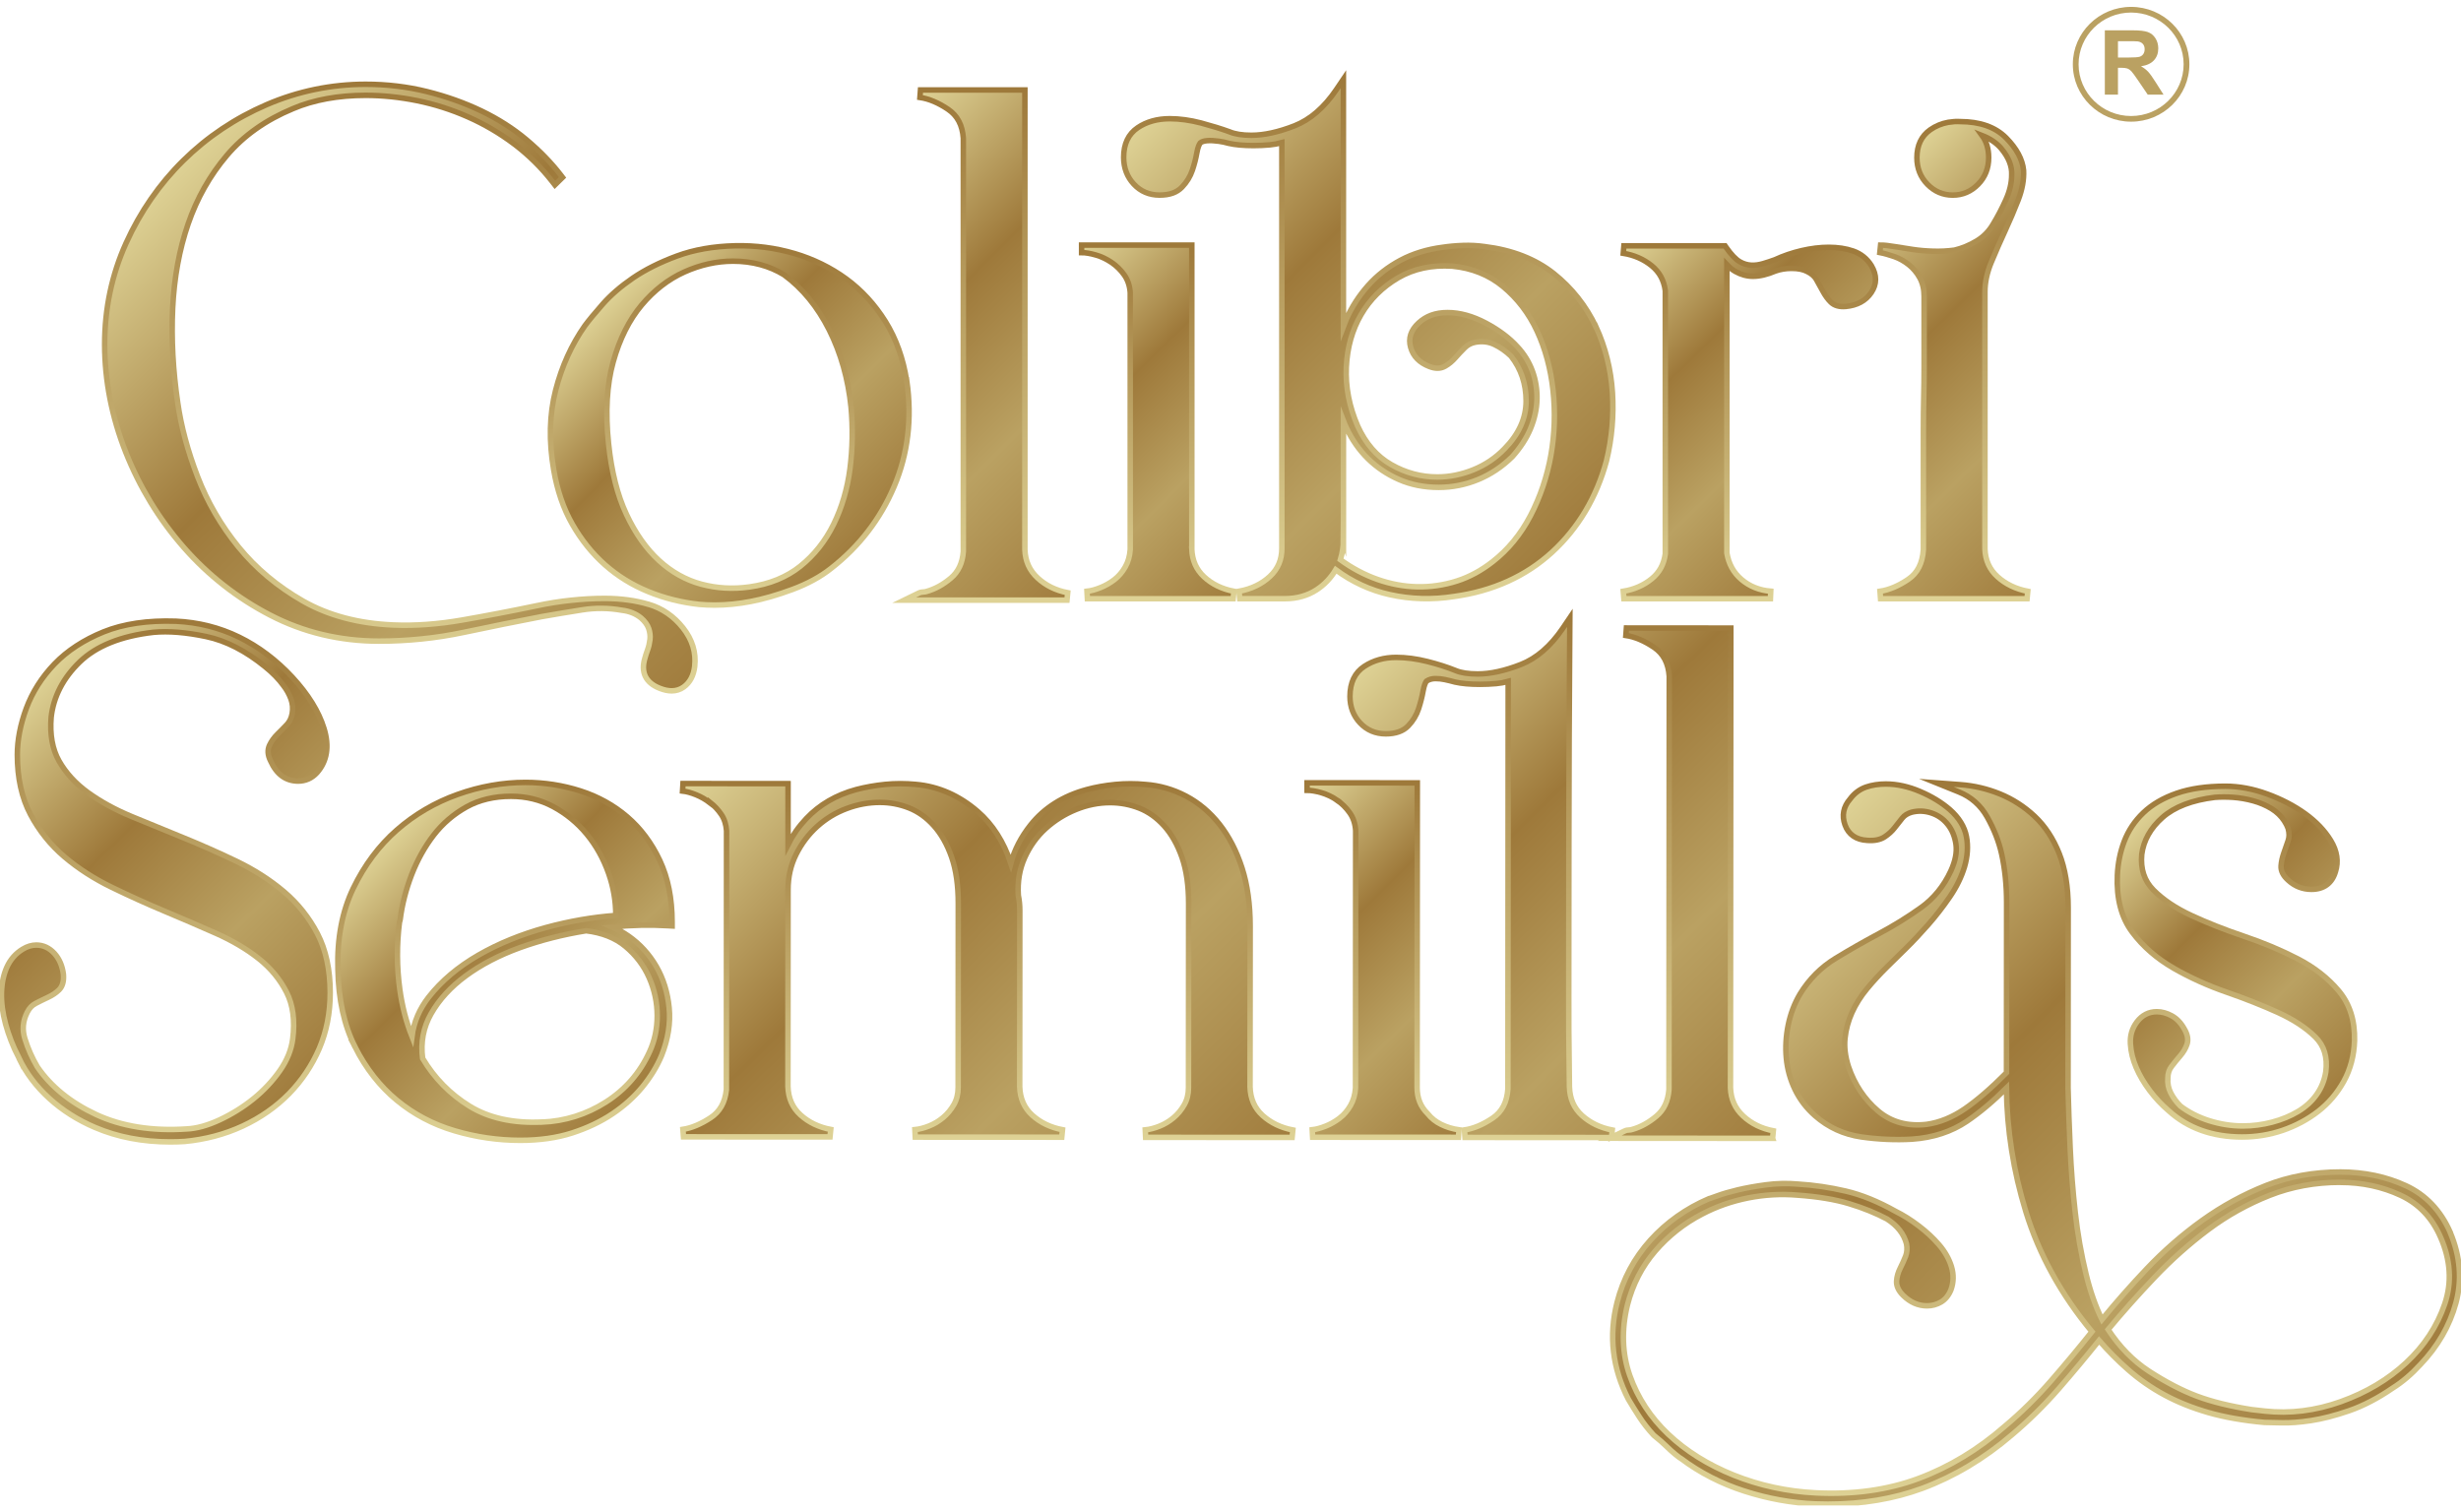
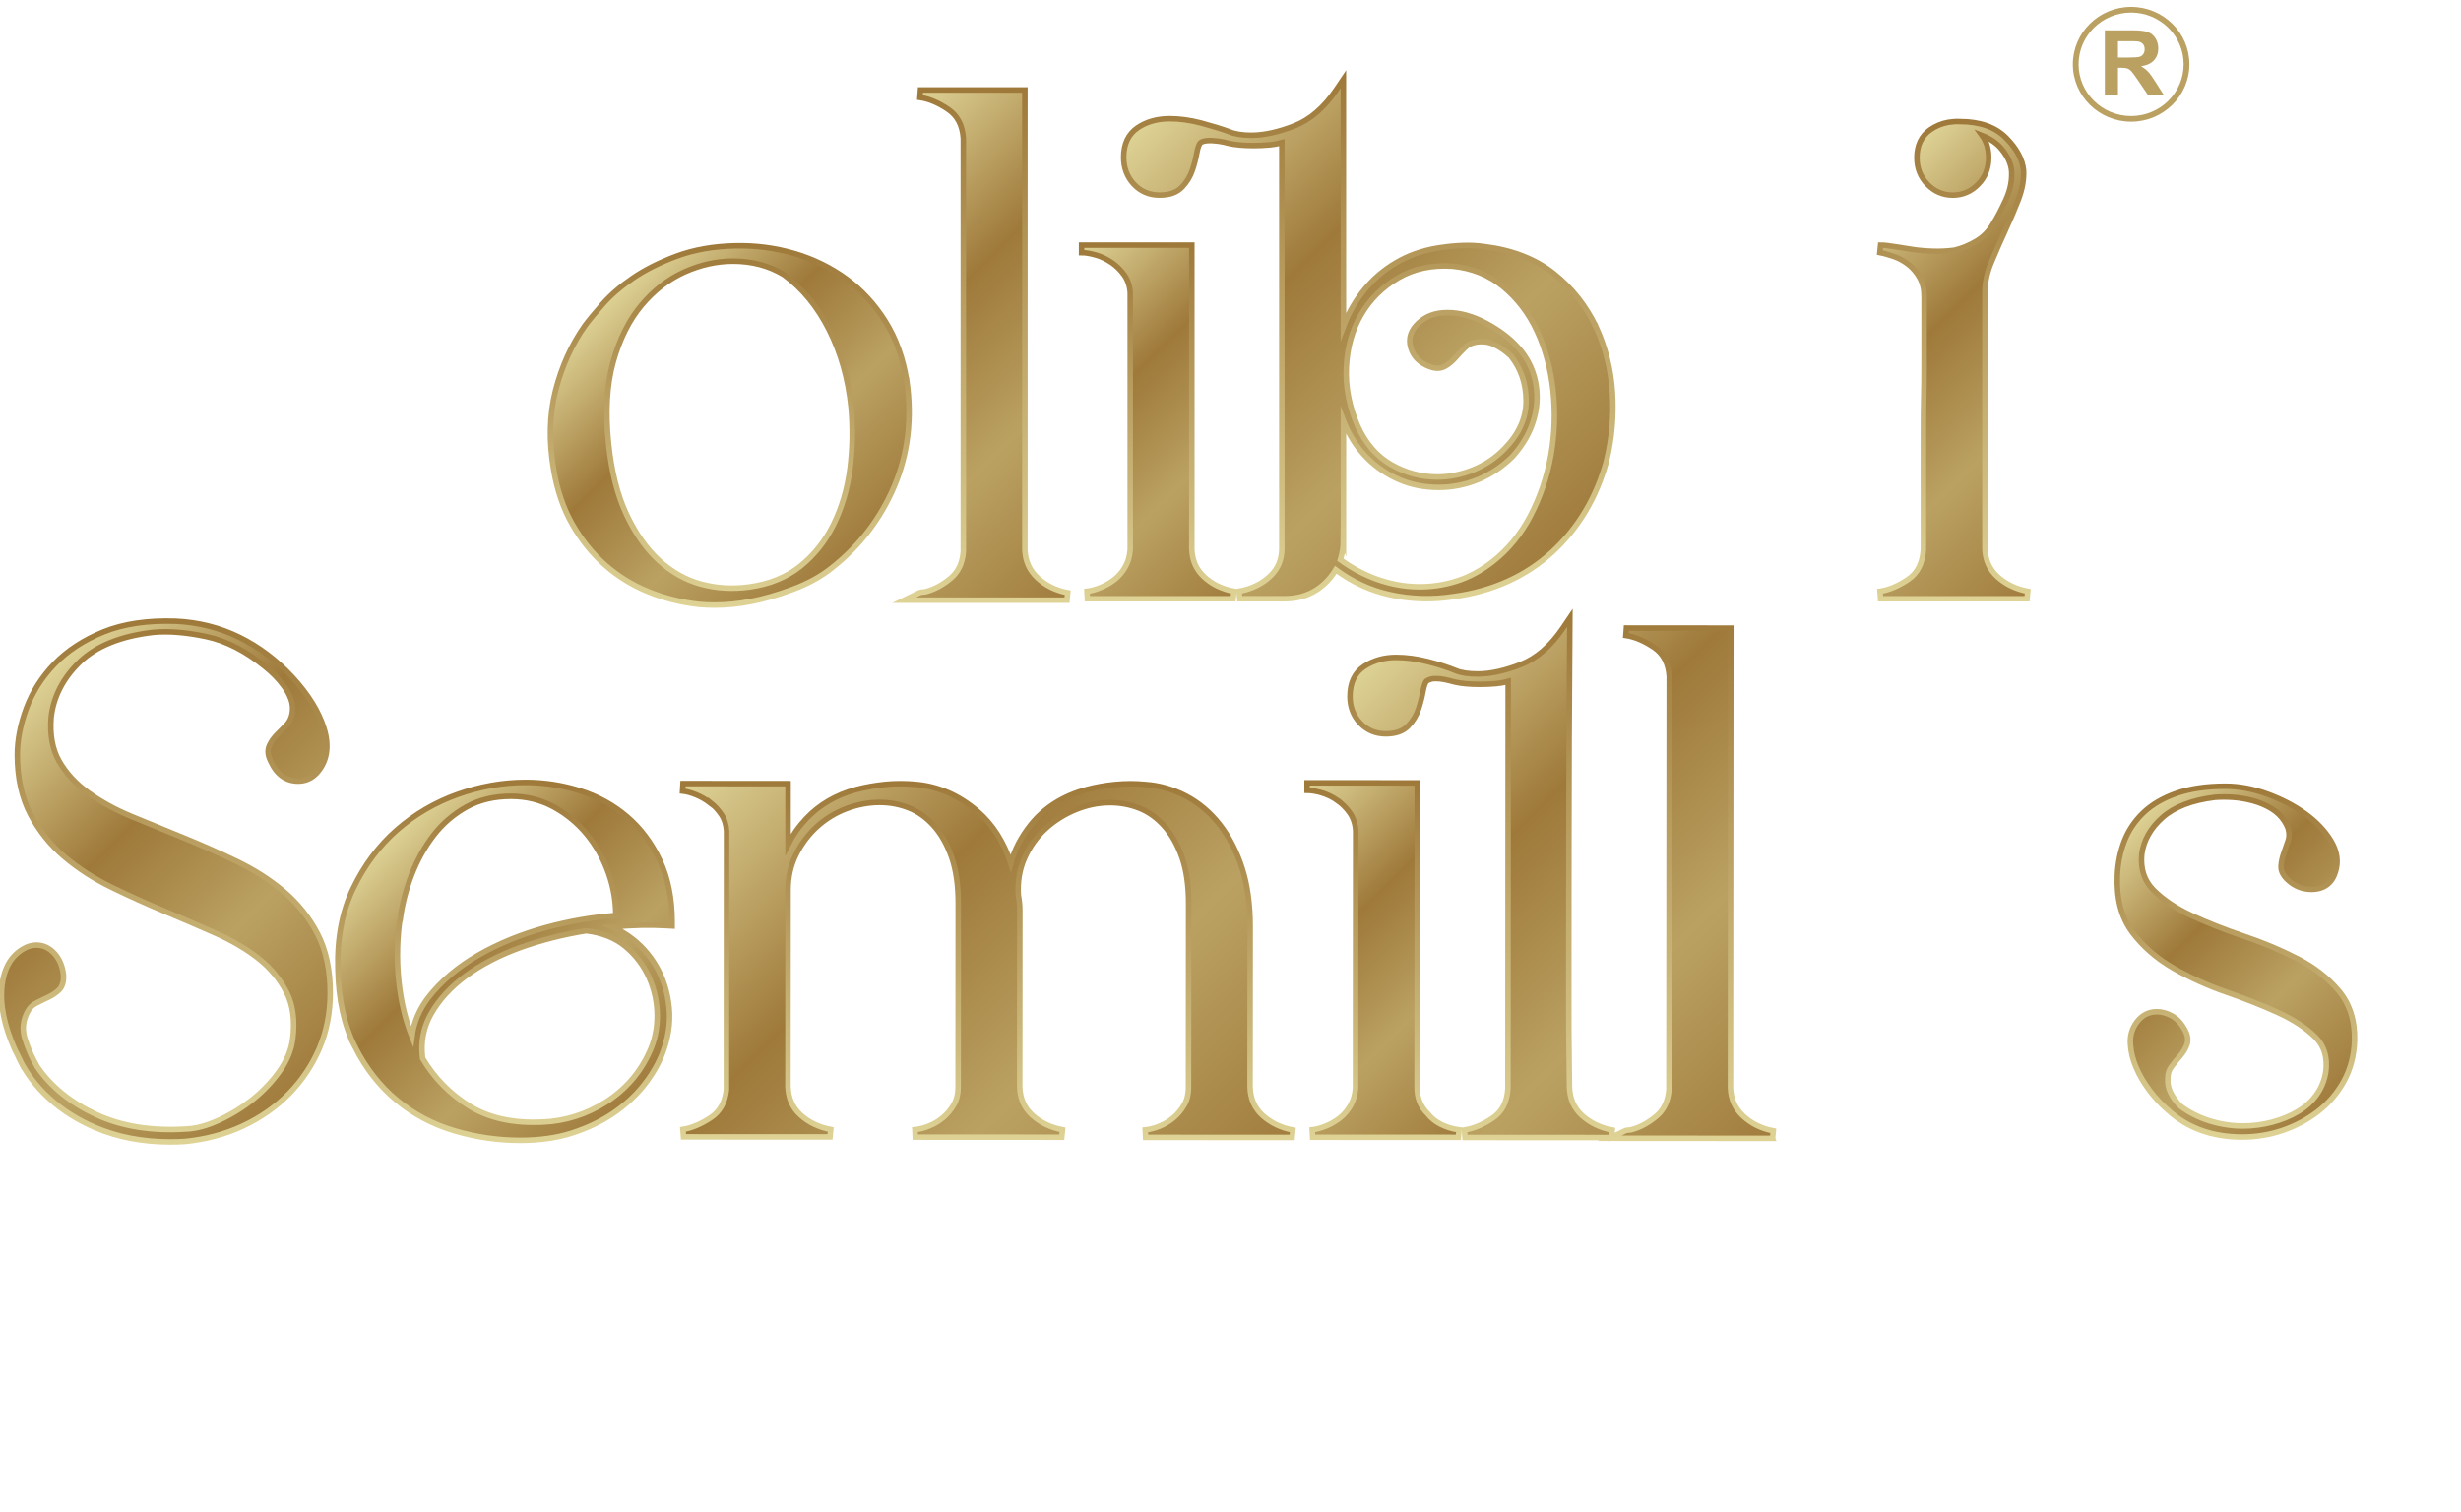
<svg xmlns="http://www.w3.org/2000/svg" width="179" height="110" viewBox="0 0 179 110" fill="none">
  <g clip-path="url(#clip0_198_5235)">
    <path d="M155.005 8.85C152.667 8.85 150.767 6.979 150.767 4.675C150.767 2.372 152.667 0.5 155.005 0.5C157.344 0.5 159.244 2.372 159.244 4.675C159.244 6.979 157.344 8.85 155.005 8.85ZM155.005 0.912C152.898 0.912 151.185 2.599 151.185 4.675C151.185 6.751 152.898 8.439 155.005 8.439C157.113 8.439 158.826 6.751 158.826 4.675C158.826 2.599 157.113 0.912 155.005 0.912Z" fill="#BAA162" />
    <path d="M153.094 6.887V2.205H155.113C155.622 2.205 155.99 2.248 156.221 2.331C156.452 2.415 156.636 2.565 156.774 2.78C156.911 2.996 156.981 3.241 156.981 3.518C156.981 3.869 156.876 4.16 156.666 4.387C156.455 4.615 156.142 4.761 155.724 4.819C155.932 4.937 156.104 5.07 156.239 5.211C156.373 5.355 156.555 5.605 156.785 5.971L157.364 6.884H156.215L155.523 5.864C155.277 5.502 155.108 5.271 155.017 5.176C154.926 5.081 154.83 5.018 154.728 4.98C154.625 4.946 154.465 4.929 154.245 4.929H154.05V6.884H153.091L153.094 6.887ZM154.052 4.186H154.763C155.222 4.186 155.511 4.165 155.625 4.128C155.739 4.091 155.83 4.024 155.894 3.929C155.958 3.834 155.99 3.719 155.99 3.578C155.99 3.42 155.947 3.293 155.862 3.198C155.777 3.1 155.657 3.04 155.499 3.014C155.42 3.002 155.189 2.996 154.798 2.996H154.05V4.183L154.052 4.186Z" fill="#BAA162" />
    <path d="M1.377 76.966C1.885 78.037 2.628 79.024 3.583 79.894C4.536 80.763 5.659 81.475 6.921 82.01C8.55 82.707 10.379 83.058 12.384 83.058C12.723 83.058 13.071 83.047 13.419 83.027C14.93 82.886 16.354 82.508 17.649 81.907C18.944 81.305 20.078 80.513 21.019 79.554C21.957 78.595 22.7 77.487 23.226 76.26C23.752 75.031 24.018 73.669 24.018 72.212C24.018 70.539 23.705 69.09 23.088 67.907C22.475 66.732 21.65 65.701 20.639 64.846C19.636 63.999 18.476 63.257 17.187 62.638C15.91 62.027 14.612 61.451 13.329 60.93C12.04 60.406 10.786 59.894 9.567 59.387C8.374 58.892 7.304 58.304 6.389 57.642C5.489 56.988 4.785 56.217 4.294 55.35C3.811 54.498 3.618 53.423 3.721 52.171C3.89 50.676 4.586 49.326 5.79 48.157C6.995 46.988 8.804 46.26 11.163 45.992C12.259 45.891 13.551 45.995 15.003 46.303C16.436 46.605 17.877 47.345 19.286 48.497C19.829 48.934 20.276 49.389 20.619 49.864C20.846 50.155 21.028 50.481 21.159 50.835C21.285 51.178 21.314 51.526 21.253 51.895C21.191 52.228 21.066 52.49 20.873 52.698C20.645 52.94 20.417 53.173 20.189 53.395C19.937 53.642 19.739 53.916 19.604 54.204C19.443 54.544 19.47 54.932 19.68 55.344C20.116 56.32 20.788 56.812 21.682 56.815C22.22 56.815 22.682 56.611 23.059 56.199C23.796 55.361 23.965 54.282 23.568 52.989C23.188 51.753 22.41 50.498 21.256 49.251C20.107 48.013 18.803 47.031 17.386 46.34C15.962 45.646 14.419 45.26 12.794 45.185C10.745 45.114 8.976 45.376 7.535 45.96C6.091 46.545 4.89 47.331 3.963 48.295C3.04 49.257 2.35 50.345 1.914 51.523C1.479 52.698 1.26 53.835 1.26 54.906C1.26 56.579 1.581 58.039 2.215 59.237C2.847 60.429 3.68 61.466 4.691 62.324C5.694 63.173 6.845 63.916 8.114 64.532C9.368 65.143 10.657 65.724 11.946 66.266C13.244 66.81 14.507 67.354 15.705 67.884C16.898 68.414 17.947 69.033 18.824 69.73C19.689 70.415 20.367 71.238 20.843 72.174C21.311 73.096 21.46 74.239 21.291 75.569C21.191 76.355 20.876 77.132 20.355 77.875C19.823 78.633 19.172 79.327 18.418 79.934C17.66 80.545 16.83 81.057 15.956 81.463C15.091 81.863 14.296 82.082 13.589 82.114C11.069 82.284 8.848 81.93 6.992 81.066C5.135 80.202 3.694 79.027 2.715 77.596C2.338 76.957 2.037 76.274 1.815 75.563C1.605 74.895 1.66 74.262 1.985 73.625C2.137 73.326 2.332 73.119 2.584 72.989C2.87 72.839 3.168 72.692 3.472 72.551C3.8 72.399 4.077 72.215 4.294 72.001C4.548 71.751 4.656 71.371 4.612 70.861C4.533 70.251 4.314 69.741 3.96 69.352C3.589 68.946 3.145 68.739 2.642 68.739C2.309 68.739 1.973 68.84 1.648 69.041C1.143 69.347 0.757 69.784 0.505 70.337C0.26 70.873 0.128 71.506 0.108 72.217C0.088 72.917 0.19 73.683 0.406 74.489C0.622 75.287 0.947 76.119 1.377 76.968V76.966Z" fill="url(#paint0_linear_198_5235)" stroke="url(#paint1_linear_198_5235)" stroke-width="0.4" stroke-miterlimit="10" />
    <path d="M25.822 76.151C26.611 77.708 27.631 79.013 28.858 80.026C30.083 81.04 31.498 81.788 33.065 82.249C34.62 82.71 36.224 82.943 37.835 82.943H37.847C39.241 82.943 40.507 82.765 41.606 82.41C42.702 82.056 43.69 81.59 44.54 81.02C45.391 80.45 46.124 79.79 46.724 79.062C47.32 78.333 47.791 77.561 48.121 76.773C48.594 75.586 48.782 74.42 48.67 73.303C48.562 72.191 48.247 71.178 47.735 70.294C47.221 69.41 46.545 68.667 45.721 68.091C45.33 67.818 44.929 67.593 44.523 67.423C45.94 67.285 47.305 67.256 48.592 67.334L48.887 67.351V67.06C48.887 65.356 48.586 63.85 47.989 62.583C47.393 61.316 46.595 60.248 45.616 59.41C44.637 58.572 43.491 57.935 42.208 57.527C40.93 57.118 39.589 56.91 38.227 56.91H38.218C36.569 56.91 34.909 57.204 33.281 57.786C31.647 58.367 30.162 59.237 28.867 60.369C27.572 61.503 26.506 62.928 25.696 64.607C24.883 66.294 24.509 68.275 24.579 70.501C24.614 72.69 25.032 74.593 25.825 76.153L25.822 76.151ZM39.416 81.613C37.326 81.711 35.552 81.322 34.143 80.45C32.737 79.58 31.591 78.414 30.741 76.986C30.586 75.82 30.794 74.725 31.355 73.738C31.936 72.713 32.784 71.785 33.88 70.979C34.985 70.164 36.309 69.476 37.815 68.929C39.317 68.388 40.936 67.973 42.632 67.7C43.789 67.838 44.754 68.218 45.493 68.837C46.25 69.468 46.832 70.233 47.218 71.115C47.606 72.001 47.802 72.931 47.802 73.879C47.802 74.826 47.612 75.71 47.241 76.51C46.557 78.022 45.493 79.246 44.081 80.15C42.661 81.057 41.094 81.552 39.419 81.619L39.416 81.613ZM42.675 60.671C43.356 61.494 43.894 62.459 44.271 63.539C44.619 64.535 44.792 65.56 44.789 66.588C43.129 66.706 41.422 67 39.712 67.466C37.908 67.959 36.254 68.635 34.792 69.476C33.319 70.326 32.106 71.348 31.185 72.52C30.507 73.383 30.098 74.345 29.963 75.385C29.543 74.322 29.247 73.176 29.081 71.97C28.856 70.337 28.85 68.699 29.054 67.095L29.104 66.902L29.11 66.87C29.247 65.785 29.528 64.691 29.943 63.617C30.358 62.548 30.899 61.578 31.551 60.734C32.197 59.899 32.998 59.211 33.933 58.693C34.856 58.18 35.944 57.921 37.16 57.921H37.166C38.279 57.921 39.314 58.175 40.241 58.673C41.176 59.176 41.994 59.847 42.675 60.671Z" fill="url(#paint2_linear_198_5235)" stroke="url(#paint3_linear_198_5235)" stroke-width="0.4" stroke-miterlimit="10" />
    <path d="M51.652 58.367C51.962 58.609 52.236 58.906 52.467 59.246C52.687 59.571 52.812 59.974 52.844 60.426L52.833 79.269C52.733 80.196 52.356 80.858 51.681 81.302C50.977 81.765 50.301 82.048 49.67 82.145L49.714 82.69L60.371 82.695L60.424 82.154C59.562 81.99 58.822 81.636 58.226 81.097C57.641 80.568 57.34 79.888 57.311 79.027L57.319 64.716C57.319 63.786 57.515 62.923 57.904 62.148C58.293 61.365 58.807 60.682 59.436 60.115C60.061 59.551 60.78 59.11 61.575 58.814C62.367 58.514 63.18 58.364 63.99 58.364H63.993C64.729 58.364 65.445 58.5 66.115 58.765C66.778 59.027 67.386 59.459 67.918 60.052C68.456 60.648 68.892 61.417 69.213 62.338C69.538 63.265 69.701 64.403 69.698 65.724L69.69 79.096C69.69 79.569 69.584 79.989 69.38 80.346C69.166 80.717 68.9 81.034 68.593 81.29C68.281 81.549 67.942 81.754 67.579 81.898C67.214 82.045 66.866 82.134 66.544 82.166L66.571 82.71L77.228 82.716L77.281 82.174C76.418 82.01 75.679 81.656 75.082 81.118C74.498 80.588 74.197 79.908 74.168 79.047L74.176 66.225C74.176 65.851 74.141 65.48 74.068 65.12C74.004 64.132 74.159 63.213 74.527 62.393C74.898 61.561 75.413 60.844 76.053 60.265C76.699 59.68 77.438 59.214 78.254 58.883C79.064 58.552 79.902 58.382 80.741 58.382H80.744C81.481 58.382 82.197 58.517 82.869 58.782C83.533 59.044 84.141 59.479 84.673 60.069C85.21 60.665 85.646 61.434 85.968 62.355C86.292 63.282 86.456 64.423 86.453 65.742L86.444 79.114C86.444 79.586 86.339 80.006 86.134 80.363C85.921 80.735 85.658 81.051 85.348 81.308C85.035 81.567 84.696 81.771 84.334 81.915C83.968 82.062 83.621 82.151 83.299 82.183L83.325 82.727L93.982 82.733L94.035 82.192C93.173 82.028 92.433 81.673 91.837 81.135C91.252 80.605 90.951 79.925 90.922 79.065L90.931 67.365C90.931 65.779 90.732 64.354 90.337 63.13C89.94 61.903 89.39 60.838 88.704 59.963C88.011 59.081 87.186 58.388 86.257 57.901C85.328 57.414 84.337 57.132 83.319 57.06C82.597 56.988 81.855 56.988 81.118 57.06C80.379 57.132 79.677 57.256 79.028 57.434C77.316 57.901 75.948 58.765 74.96 60.009C74.267 60.881 73.785 61.811 73.522 62.79C73.004 61.227 72.198 59.965 71.119 59.03C69.771 57.864 68.257 57.198 66.615 57.054C65.858 56.982 65.109 56.982 64.387 57.054C63.668 57.126 62.958 57.25 62.274 57.429C60.815 57.823 59.594 58.534 58.644 59.542C58.094 60.124 57.653 60.754 57.319 61.425V57L49.676 56.994L49.644 57.538C49.936 57.57 50.266 57.662 50.629 57.809C50.991 57.956 51.333 58.154 51.649 58.399L51.652 58.367Z" fill="url(#paint4_linear_198_5235)" stroke="url(#paint5_linear_198_5235)" stroke-width="0.4" stroke-miterlimit="10" />
    <path d="M97.242 58.2C97.598 58.442 97.914 58.75 98.177 59.125C98.428 59.479 98.572 59.914 98.604 60.415L98.592 79.139C98.56 79.617 98.437 80.046 98.23 80.406C98.019 80.775 97.756 81.08 97.449 81.319C97.133 81.564 96.791 81.763 96.429 81.907C96.061 82.053 95.73 82.143 95.444 82.174L95.473 82.719L106.078 82.724L106.119 82.18C105.657 82.114 105.221 81.981 104.827 81.788C104.441 81.599 104.113 81.342 103.859 81.025L103.839 81.002C103.324 80.496 103.073 79.874 103.073 79.105L103.087 56.945L95.07 56.939V57.486C95.359 57.486 95.71 57.544 96.105 57.659C96.499 57.771 96.882 57.953 97.245 58.197L97.242 58.2Z" fill="url(#paint6_linear_198_5235)" stroke="url(#paint7_linear_198_5235)" stroke-width="0.4" stroke-miterlimit="10" />
    <path d="M128.93 82.793L128.982 82.252C128.12 82.088 127.383 81.725 126.787 81.172C126.199 80.625 125.898 79.951 125.866 79.125L125.89 45.684L118.296 45.678L118.255 46.222C118.915 46.32 119.608 46.614 120.313 47.092C120.988 47.55 121.347 48.243 121.412 49.191L121.391 79.255C121.324 80.093 121.026 80.723 120.479 81.184C119.912 81.659 119.322 81.984 118.717 82.151C118.641 82.177 118.57 82.189 118.512 82.189C118.383 82.189 118.261 82.215 118.153 82.269L117.214 82.722L117.267 82.195C116.405 82.03 115.665 81.676 115.069 81.138C114.484 80.608 114.183 79.928 114.154 79.067C114.154 78.719 114.145 77.968 114.128 76.819C114.11 75.684 114.101 74.325 114.104 72.669L114.113 61.362C114.116 56.631 114.136 51.414 114.177 45.851L114.183 44.938L113.669 45.698C112.783 47.002 111.757 47.889 110.614 48.336C109.451 48.791 108.399 49.021 107.484 49.021H107.481C106.811 49.021 106.276 48.94 105.891 48.779C105.28 48.531 104.581 48.307 103.812 48.114C103.032 47.918 102.266 47.817 101.544 47.817H101.541C100.679 47.817 99.904 48.033 99.244 48.462C98.545 48.914 98.192 49.649 98.189 50.648C98.189 51.414 98.434 52.064 98.925 52.583C99.419 53.11 100.051 53.377 100.799 53.377C101.512 53.377 102.062 53.182 102.43 52.796C102.775 52.439 103.029 52.016 103.184 51.543C103.327 51.1 103.438 50.665 103.511 50.253C103.581 49.853 103.678 49.649 103.751 49.545C103.944 49.418 104.157 49.358 104.403 49.358C104.64 49.358 104.859 49.381 105.087 49.43C105.321 49.479 105.563 49.539 105.826 49.611C106.306 49.721 106.914 49.775 107.639 49.775H107.647C108.039 49.775 108.439 49.758 108.831 49.723C109.118 49.697 109.407 49.646 109.696 49.565L109.676 79.206C109.609 80.173 109.249 80.864 108.574 81.322C107.869 81.8 107.18 82.091 106.516 82.189L106.557 82.733L117.185 82.739L117.077 82.791L128.932 82.799L128.93 82.793Z" fill="url(#paint8_linear_198_5235)" stroke="url(#paint9_linear_198_5235)" stroke-width="0.4" stroke-miterlimit="10" />
-     <path d="M178.225 89.649C177.53 88.06 176.442 86.914 174.99 86.243C173.563 85.584 171.964 85.249 170.234 85.247H170.222C168.29 85.247 166.475 85.578 164.827 86.228C163.187 86.876 161.623 87.729 160.179 88.765C158.741 89.796 157.379 90.982 156.134 92.295C154.997 93.493 153.906 94.728 152.886 95.975C152.421 95.031 152.033 93.925 151.729 92.678C151.381 91.25 151.115 89.744 150.942 88.192C150.767 86.643 150.644 85.068 150.574 83.51C150.504 81.953 150.451 80.478 150.419 79.134L150.428 66.024C150.428 64.501 150.209 63.173 149.776 62.085C149.341 60.99 148.739 60.078 147.987 59.372C147.242 58.673 146.391 58.126 145.465 57.748C144.544 57.374 143.577 57.147 142.597 57.075L140.844 56.945L142.472 57.602C143.36 57.959 144.056 58.569 144.532 59.416C145.029 60.297 145.386 61.204 145.588 62.111C145.83 63.205 145.95 64.397 145.95 65.655L145.941 78.028C144.825 79.154 143.802 80.038 142.904 80.654C142.007 81.27 141.074 81.65 140.139 81.78C138.742 81.944 137.546 81.613 136.591 80.798C135.609 79.963 134.887 78.88 134.448 77.579C134.214 76.85 134.129 76.159 134.197 75.523C134.264 74.875 134.436 74.244 134.705 73.648C134.977 73.047 135.34 72.471 135.781 71.935C136.234 71.385 136.728 70.85 137.248 70.337L138.602 69.007C139.148 68.471 139.704 67.878 140.259 67.245C140.814 66.611 141.338 65.934 141.817 65.235C142.308 64.518 142.667 63.783 142.89 63.044C143.112 62.292 143.161 61.555 143.03 60.855C142.895 60.135 142.483 59.467 141.802 58.871C141.218 58.367 140.499 57.93 139.663 57.573C138.815 57.21 137.976 57.026 137.166 57.026H137.164C136.643 57.026 136.158 57.1 135.722 57.25C135.264 57.408 134.869 57.705 134.568 58.114C134.077 58.678 133.951 59.315 134.197 60.003C134.445 60.697 135.006 61.086 135.813 61.126C136.333 61.166 136.76 61.08 137.076 60.873C137.365 60.682 137.611 60.461 137.804 60.21C137.979 59.986 138.166 59.749 138.359 59.508C138.517 59.309 138.748 59.165 139.034 59.081C139.511 58.958 139.993 58.975 140.466 59.13C140.949 59.289 141.34 59.559 141.662 59.957C141.984 60.351 142.185 60.844 142.267 61.417C142.346 61.99 142.22 62.64 141.89 63.355C141.381 64.454 140.654 65.35 139.724 66.015C138.768 66.7 137.742 67.334 136.678 67.901C135.597 68.477 134.53 69.085 133.507 69.709C132.449 70.354 131.578 71.23 130.92 72.309C130.517 72.992 130.23 73.749 130.064 74.561C129.9 75.367 129.853 76.177 129.926 76.963C129.999 77.757 130.213 78.529 130.561 79.249C130.911 79.977 131.405 80.622 132.031 81.166C132.987 82.002 134.112 82.514 135.381 82.698C136.614 82.874 137.853 82.929 139.072 82.86C140.601 82.753 141.94 82.315 143.056 81.561C143.992 80.927 144.959 80.115 145.938 79.142C145.97 82.166 146.444 85.186 147.35 88.132C148.306 91.239 149.922 94.176 152.158 96.862C151.176 98.089 150.171 99.292 149.174 100.438C148.131 101.636 146.999 102.751 145.804 103.753C143.892 105.426 141.788 106.701 139.552 107.536C137.318 108.371 134.796 108.722 132.054 108.584C129.976 108.481 127.974 108.046 126.1 107.294C124.232 106.543 122.631 105.541 121.339 104.317C120.052 103.099 119.114 101.668 118.547 100.061C117.986 98.466 117.927 96.736 118.372 94.916C118.749 93.433 119.427 92.117 120.386 91.005C121.35 89.888 122.499 88.978 123.806 88.305C124.837 87.763 125.963 87.369 127.149 87.133C128.336 86.897 129.552 86.828 130.759 86.931C132.215 87.035 133.472 87.242 134.489 87.55C135.512 87.858 136.447 88.238 137.254 88.667C138.014 89.157 138.479 89.753 138.669 90.473C138.73 90.804 138.707 91.106 138.605 91.368C138.485 91.671 138.353 91.961 138.216 92.232C138.058 92.543 137.967 92.857 137.947 93.174C137.924 93.534 138.084 93.885 138.426 94.222C138.938 94.726 139.519 94.982 140.16 94.982C140.528 94.982 140.87 94.89 141.177 94.708C141.492 94.521 141.738 94.222 141.905 93.81C142.1 93.269 142.112 92.701 141.937 92.126C141.767 91.57 141.466 91.037 141.036 90.539C140.618 90.055 140.125 89.595 139.563 89.168C139.002 88.739 138.426 88.379 137.862 88.1C136.608 87.395 135.389 86.899 134.235 86.632C133.092 86.367 131.934 86.197 130.803 86.128C130.011 86.056 129.213 86.073 128.433 86.18C127.667 86.283 126.98 86.407 126.389 86.548C125.799 86.689 125.308 86.833 124.925 86.974C124.554 87.112 124.428 87.153 124.387 87.164L124.302 87.187C122.645 87.896 121.213 88.909 120.041 90.205C118.866 91.504 118.05 93.027 117.618 94.731C117.001 97.153 117.276 99.52 118.439 101.777C118.684 102.192 118.953 102.627 119.24 103.067C119.529 103.514 119.88 103.957 120.275 104.386L120.304 104.412C120.684 104.717 120.979 104.973 121.184 105.178C121.397 105.388 121.619 105.587 121.838 105.771C122.104 105.99 122.221 106.068 122.289 106.105C123.645 107.122 125.191 107.916 126.886 108.46C128.579 109.005 130.309 109.319 132.025 109.39C132.338 109.402 132.648 109.408 132.954 109.408C135.445 109.408 137.751 109.022 139.821 108.256C142.138 107.395 144.328 106.088 146.321 104.375C147.531 103.358 148.683 102.224 149.747 101.006C150.729 99.877 151.714 98.699 152.676 97.501C153.357 98.279 154.064 98.993 154.789 99.626C155.596 100.335 156.487 100.954 157.437 101.466C158.384 101.979 159.457 102.408 160.62 102.745C161.781 103.079 163.143 103.321 164.701 103.462C164.958 103.462 165.385 103.47 165.937 103.488C166.534 103.505 167.256 103.453 168.083 103.329C168.91 103.206 169.845 102.964 170.865 102.612C171.891 102.258 172.958 101.702 174.025 100.968C174.715 100.539 175.396 99.96 176.042 99.255C177.305 97.939 178.176 96.433 178.629 94.778C179.085 93.107 178.95 91.385 178.223 89.661L178.225 89.649ZM170.219 86.004H170.231C171.81 86.004 173.286 86.323 174.619 86.945C175.928 87.559 176.898 88.575 177.504 89.972C178.246 91.639 178.351 93.289 177.81 94.867C177.261 96.471 176.32 97.899 175.016 99.114C173.707 100.335 172.105 101.291 170.257 101.95C168.416 102.609 166.56 102.84 164.71 102.635C164.689 102.635 164.604 102.627 164.262 102.584C163.923 102.54 163.818 102.532 163.777 102.529C162.219 102.287 160.881 101.959 159.793 101.55C158.706 101.141 157.537 100.533 156.324 99.747C155.175 99.002 154.169 97.979 153.333 96.704C154.383 95.445 155.514 94.176 156.698 92.929C157.92 91.642 159.238 90.467 160.615 89.436C161.985 88.411 163.491 87.573 165.087 86.943C166.668 86.318 168.396 85.998 170.222 85.998L170.219 86.004Z" fill="url(#paint10_linear_198_5235)" stroke="url(#paint11_linear_198_5235)" stroke-width="0.4" stroke-miterlimit="10" />
    <path d="M158.092 70.421C159.287 71.106 160.585 71.693 161.956 72.168C163.304 72.635 164.561 73.133 165.695 73.648C166.808 74.155 167.717 74.751 168.398 75.422C169.047 76.061 169.299 76.891 169.167 77.959C169.068 78.575 168.843 79.131 168.498 79.615C168.15 80.104 167.697 80.516 167.147 80.844C166.589 81.178 165.952 81.44 165.256 81.622C164.561 81.806 163.847 81.898 163.131 81.898H163.128C162.313 81.898 161.491 81.768 160.693 81.518C159.901 81.267 159.197 80.91 158.592 80.45C158.3 80.159 158.063 79.836 157.887 79.488C157.718 79.154 157.648 78.797 157.68 78.408C157.68 78.083 157.768 77.812 157.943 77.579C158.15 77.305 158.361 77.049 158.568 76.81C158.802 76.542 158.972 76.254 159.071 75.961C159.185 75.621 159.115 75.238 158.867 74.829C158.63 74.403 158.326 74.083 157.963 73.885C157.604 73.689 157.238 73.588 156.876 73.588C156.291 73.588 155.806 73.836 155.435 74.322C155.075 74.792 154.915 75.336 154.956 75.941C154.991 76.511 155.131 77.084 155.374 77.648C155.61 78.207 155.944 78.771 156.359 79.324C156.774 79.877 157.244 80.375 157.744 80.798C159.133 82.059 160.924 82.701 163.073 82.701H163.082C164.093 82.701 165.087 82.54 166.028 82.218C166.972 81.895 167.837 81.434 168.603 80.844C169.372 80.248 170.003 79.508 170.48 78.644C170.959 77.775 171.219 76.784 171.257 75.701C171.295 74.247 170.909 73.026 170.108 72.073C169.328 71.143 168.319 70.354 167.109 69.733C165.914 69.116 164.599 68.566 163.201 68.094C161.819 67.628 160.536 67.121 159.387 66.588C158.256 66.064 157.329 65.442 156.63 64.737C155.961 64.06 155.683 63.208 155.78 62.142C155.911 61.135 156.417 60.233 157.282 59.465C158.156 58.69 159.442 58.195 161.097 57.996C161.503 57.964 161.953 57.964 162.433 57.996C162.906 58.031 163.397 58.114 163.888 58.249C164.373 58.382 164.821 58.575 165.221 58.819C165.607 59.059 165.917 59.355 166.145 59.706C166.27 59.896 166.367 60.087 166.425 60.254C166.516 60.587 166.519 60.875 166.428 61.14C166.323 61.451 166.218 61.757 166.113 62.05C165.999 62.37 165.931 62.684 165.911 62.986C165.888 63.352 166.069 63.706 166.449 64.04C166.922 64.469 167.486 64.688 168.121 64.688C169.021 64.688 169.626 64.241 169.869 63.401C170.105 62.666 169.991 61.903 169.527 61.14C169.085 60.415 168.454 59.755 167.65 59.177C166.855 58.606 165.931 58.129 164.905 57.754C163.874 57.377 162.851 57.187 161.868 57.187H161.857C160.495 57.187 159.308 57.36 158.332 57.697C157.341 58.039 156.522 58.517 155.897 59.116C155.268 59.715 154.801 60.418 154.503 61.201C154.21 61.972 154.044 62.802 154.006 63.66C153.93 65.353 154.295 66.746 155.09 67.806C155.868 68.843 156.876 69.721 158.086 70.415L158.092 70.421Z" fill="url(#paint12_linear_198_5235)" stroke="url(#paint13_linear_198_5235)" stroke-width="0.4" stroke-miterlimit="10" />
-     <path d="M47.171 43.956C46.215 43.671 45.142 43.527 43.988 43.527C43.202 43.527 42.377 43.57 41.547 43.659C40.711 43.746 39.869 43.881 39.054 44.054C37.218 44.437 35.391 44.788 33.629 45.096C31.875 45.404 30.191 45.525 28.625 45.459C26.102 45.358 23.89 44.771 22.045 43.72C20.192 42.663 18.613 41.341 17.351 39.789C16.085 38.235 15.083 36.513 14.372 34.667C13.656 32.813 13.171 31.004 12.928 29.291C12.581 26.953 12.455 24.641 12.56 22.424C12.665 20.212 13.042 18.148 13.685 16.282C14.325 14.425 15.273 12.752 16.5 11.303C17.719 9.864 19.335 8.721 21.303 7.906C22.817 7.261 24.6 6.935 26.602 6.935C27.815 6.935 29.072 7.065 30.338 7.321C31.6 7.577 32.848 7.975 34.044 8.505C35.239 9.034 36.371 9.7 37.408 10.483C38.443 11.266 39.373 12.182 40.167 13.201L40.36 13.449L40.916 12.904L40.77 12.714C40.089 11.83 39.253 10.975 38.291 10.163C37.324 9.351 36.216 8.646 34.997 8.061C33.784 7.482 32.457 7.01 31.048 6.659C29.633 6.308 28.137 6.129 26.605 6.129C24.106 6.129 21.677 6.63 19.388 7.615C17.105 8.6 15.068 9.962 13.338 11.669C11.607 13.374 10.204 15.395 9.172 17.678C8.135 19.965 7.611 22.447 7.611 25.05C7.611 27.653 8.126 30.319 9.14 32.879C10.154 35.439 11.572 37.768 13.352 39.801C15.135 41.837 17.257 43.504 19.663 44.748C22.08 46 24.737 46.634 27.561 46.634C29.657 46.634 31.726 46.421 33.717 46C35.716 45.577 37.624 45.191 39.381 44.854C40.325 44.687 41.322 44.52 42.345 44.359C43.301 44.206 44.269 44.215 45.239 44.388C45.783 44.451 46.25 44.641 46.624 44.947C46.905 45.191 47.092 45.45 47.183 45.715C47.276 45.989 47.305 46.257 47.276 46.51C47.244 46.783 47.186 47.037 47.104 47.259C47.01 47.518 46.946 47.714 46.914 47.846C46.586 48.891 46.955 49.657 47.975 50.06C48.291 50.187 48.583 50.25 48.855 50.25C49.179 50.25 49.471 50.158 49.729 49.974C50.179 49.648 50.45 49.148 50.529 48.477C50.644 47.466 50.357 46.522 49.676 45.666C49.007 44.823 48.168 44.247 47.177 43.953L47.171 43.956Z" fill="url(#paint14_linear_198_5235)" stroke="url(#paint15_linear_198_5235)" stroke-width="0.4" stroke-miterlimit="10" />
    <path d="M65.951 27.722C65.7 26.092 65.177 24.635 64.402 23.388C63.627 22.147 62.666 21.102 61.546 20.282C60.43 19.467 59.161 18.845 57.776 18.436C56.393 18.03 54.946 17.843 53.476 17.877C51.897 17.912 50.465 18.165 49.223 18.626C47.986 19.084 46.914 19.622 46.034 20.224C45.151 20.829 44.412 21.468 43.836 22.124C43.266 22.772 42.833 23.299 42.544 23.688C41.574 25.067 40.857 26.654 40.41 28.399C39.96 30.152 39.913 32.096 40.273 34.178C40.524 35.663 40.98 36.994 41.629 38.131C42.278 39.266 43.07 40.256 43.991 41.074C44.911 41.892 45.972 42.551 47.145 43.029C48.311 43.507 49.559 43.821 50.86 43.962C51.225 43.993 51.593 44.011 51.962 44.011C52.83 44.011 53.713 43.924 54.595 43.752C55.525 43.576 56.548 43.282 57.638 42.876C58.74 42.467 59.684 41.952 60.444 41.347C62.487 39.758 64.031 37.754 65.036 35.387C66.042 33.02 66.349 30.44 65.957 27.719L65.951 27.722ZM47.943 40.777C47.019 39.934 46.218 38.805 45.566 37.414C44.911 36.023 44.473 34.293 44.266 32.277C44.023 29.991 44.137 27.984 44.602 26.32C45.066 24.658 45.762 23.27 46.668 22.191C47.571 21.114 48.618 20.305 49.778 19.783C50.939 19.262 52.131 18.997 53.321 18.997C54.709 18.997 55.963 19.334 57.027 19.988C58.363 20.967 59.468 22.314 60.31 23.99C61.157 25.677 61.692 27.569 61.9 29.614C62.037 31.12 62.011 32.628 61.821 34.1C61.631 35.56 61.23 36.919 60.628 38.142C60.029 39.355 59.217 40.377 58.211 41.183C57.211 41.984 55.966 42.49 54.502 42.692C53.309 42.859 52.134 42.793 51.009 42.49C49.892 42.191 48.86 41.615 47.943 40.777Z" fill="url(#paint16_linear_198_5235)" stroke="url(#paint17_linear_198_5235)" stroke-width="0.4" stroke-miterlimit="10" />
    <path d="M74.545 39.985V6.544H66.951L66.91 7.088C67.57 7.186 68.263 7.477 68.968 7.958C69.643 8.418 70.002 9.109 70.067 10.057V40.121C70.002 40.959 69.704 41.589 69.158 42.05C68.591 42.528 68 42.85 67.395 43.017C67.319 43.043 67.249 43.055 67.19 43.055C67.062 43.055 66.939 43.081 66.828 43.135L65.761 43.654H77.608L77.66 43.112C76.798 42.948 76.059 42.585 75.465 42.032C74.878 41.485 74.577 40.815 74.545 39.985Z" fill="url(#paint18_linear_198_5235)" stroke="url(#paint19_linear_198_5235)" stroke-width="0.4" stroke-miterlimit="10" />
    <path d="M86.687 39.934V17.828H78.669V18.375C78.958 18.375 79.306 18.433 79.704 18.548C80.098 18.66 80.481 18.842 80.844 19.087C81.2 19.326 81.516 19.637 81.779 20.008C82.03 20.365 82.174 20.803 82.206 21.289V39.971C82.174 40.449 82.051 40.878 81.843 41.238C81.633 41.606 81.37 41.912 81.066 42.151C80.75 42.395 80.408 42.594 80.046 42.738C79.68 42.885 79.347 42.977 79.061 43.006L79.09 43.55H89.694L89.747 43.009C88.885 42.845 88.154 42.49 87.578 41.955C87.008 41.425 86.716 40.763 86.684 39.934H86.687Z" fill="url(#paint20_linear_198_5235)" stroke="url(#paint21_linear_198_5235)" stroke-width="0.4" stroke-miterlimit="10" />
    <path d="M116.086 23.783C115.364 22.254 114.329 20.947 113.014 19.898C111.687 18.845 109.992 18.182 107.975 17.935C107.466 17.863 106.94 17.834 106.414 17.854C105.891 17.871 105.388 17.918 104.929 17.987C103.804 18.131 102.772 18.447 101.863 18.931C100.957 19.415 100.162 20.031 99.507 20.768C98.855 21.5 98.323 22.323 97.923 23.216C97.847 23.386 97.776 23.555 97.712 23.728V5.761L97.204 6.512C96.321 7.817 95.292 8.706 94.152 9.153C92.989 9.608 91.933 9.838 91.021 9.838C90.355 9.838 89.82 9.754 89.42 9.582C88.815 9.363 88.119 9.15 87.353 8.945C86.573 8.741 85.807 8.634 85.082 8.634C84.182 8.634 83.395 8.853 82.752 9.288C82.074 9.746 81.729 10.469 81.729 11.439C81.729 12.21 81.978 12.867 82.466 13.391C82.96 13.924 83.591 14.191 84.34 14.191C85.088 14.191 85.602 13.996 85.974 13.61C86.318 13.253 86.57 12.841 86.725 12.386C86.871 11.957 86.979 11.531 87.052 11.119C87.125 10.699 87.227 10.494 87.303 10.394C87.499 10.215 87.999 10.183 88.648 10.273C88.882 10.304 89.119 10.356 89.367 10.425C89.844 10.535 90.454 10.589 91.179 10.589C91.577 10.589 91.98 10.572 92.369 10.535C92.655 10.509 92.945 10.457 93.234 10.376V39.879C93.234 40.714 92.951 41.382 92.366 41.926C91.773 42.479 91.016 42.842 90.121 43.006L90.171 43.547H93.459C94.324 43.547 95.099 43.331 95.76 42.902C96.327 42.533 96.794 42.044 97.154 41.442C98.349 42.329 99.674 42.94 101.088 43.253C102.599 43.59 104.169 43.636 105.747 43.389C108.583 43 110.988 41.912 112.897 40.158C114.8 38.407 116.13 36.176 116.849 33.518C117.243 31.897 117.387 30.227 117.281 28.554C117.173 26.875 116.773 25.271 116.089 23.78L116.086 23.783ZM97.715 39.306V30.619C97.779 30.786 97.852 30.953 97.928 31.114C98.329 31.978 98.858 32.732 99.495 33.36C100.135 33.99 100.892 34.5 101.752 34.877C102.614 35.257 103.587 35.45 104.648 35.45C105.636 35.45 106.598 35.257 107.513 34.88C108.425 34.503 109.258 33.947 110 33.216C110.582 32.568 111.029 31.883 111.322 31.18C111.614 30.475 111.775 29.755 111.792 29.046C111.81 28.335 111.699 27.644 111.459 26.988C111.216 26.331 110.851 25.738 110.372 25.228C109.787 24.58 109.012 23.999 108.068 23.498C107.112 22.991 106.174 22.735 105.286 22.735C104.397 22.735 103.733 22.988 103.187 23.486C102.611 24.013 102.415 24.615 102.605 25.274C102.789 25.916 103.245 26.383 103.961 26.657C104.397 26.829 104.78 26.823 105.104 26.639C105.379 26.487 105.636 26.271 105.867 26.006C106.075 25.767 106.303 25.525 106.542 25.289C106.753 25.081 107.001 24.952 107.299 24.894C107.808 24.799 108.264 24.854 108.691 25.055C109.132 25.266 109.538 25.551 109.904 25.905C110.632 26.823 111 27.923 111 29.17C111 30.417 110.474 31.58 109.433 32.637C108.793 33.302 108.03 33.818 107.168 34.166C106.306 34.517 105.42 34.693 104.543 34.693C103.359 34.693 102.231 34.391 101.182 33.789C100.141 33.196 99.323 32.251 98.753 30.993C98.136 29.573 97.858 28.131 97.925 26.7C97.993 25.271 98.355 23.984 99.001 22.879C99.644 21.776 100.547 20.878 101.687 20.209C102.816 19.547 104.143 19.262 105.63 19.36C107.048 19.492 108.29 19.991 109.319 20.837C110.36 21.695 111.193 22.778 111.789 24.059C112.391 25.349 112.786 26.806 112.958 28.387C113.131 29.974 113.078 31.563 112.803 33.115C112.526 34.667 112.026 36.141 111.319 37.503C110.614 38.854 109.685 39.985 108.556 40.861C107.738 41.5 106.876 41.966 105.99 42.251C104.043 42.879 102.053 42.798 100.205 42.148C99.252 41.814 98.341 41.33 97.493 40.711C97.639 40.227 97.712 39.752 97.712 39.297L97.715 39.306Z" fill="url(#paint22_linear_198_5235)" stroke="url(#paint23_linear_198_5235)" stroke-width="0.4" stroke-miterlimit="10" />
-     <path d="M125.325 17.88H125.472L125.553 17.998C125.916 18.519 126.252 18.87 126.55 19.04C127.091 19.351 127.643 19.346 128.243 19.173C128.529 19.089 128.818 18.994 129.099 18.891C129.695 18.614 130.356 18.387 131.04 18.228C132.387 17.915 133.732 17.889 134.802 18.263C135.354 18.459 135.796 18.813 136.111 19.317C136.523 20.011 136.52 20.67 136.105 21.284C135.705 21.877 135.082 22.213 134.258 22.291C133.785 22.334 133.416 22.228 133.162 21.977C132.951 21.77 132.756 21.502 132.583 21.18C132.425 20.886 132.267 20.601 132.11 20.325C131.981 20.097 131.762 19.904 131.458 19.755C131.171 19.599 130.788 19.521 130.309 19.521C129.885 19.521 129.488 19.587 129.131 19.714C128.549 19.965 127.994 20.097 127.5 20.097C127.065 20.097 126.635 19.979 126.223 19.749C126.006 19.628 125.802 19.461 125.603 19.248V40.224C125.738 41.025 126.088 41.658 126.673 42.153C127.26 42.652 127.974 42.937 128.795 43.003L128.772 43.55H118.114L118.068 43.006C118.863 42.876 119.558 42.571 120.137 42.099C120.701 41.638 121.023 41.045 121.125 40.282V21.148C121.026 20.385 120.701 19.792 120.137 19.331C119.558 18.859 118.863 18.554 118.068 18.424L118.114 17.88H125.325Z" fill="url(#paint24_linear_198_5235)" stroke="url(#paint25_linear_198_5235)" stroke-width="0.4" stroke-miterlimit="10" />
    <path d="M142.147 8.844C142.285 8.836 142.428 8.836 142.571 8.844C144.009 8.844 145.134 9.242 145.912 10.025C146.678 10.8 147.105 11.591 147.183 12.383C147.221 13.057 147.09 13.78 146.795 14.543C146.508 15.28 146.187 16.04 145.833 16.803C145.488 17.552 145.149 18.323 144.83 19.092C144.526 19.821 144.374 20.544 144.374 21.235V39.934C144.407 40.76 144.708 41.422 145.292 41.952C145.889 42.49 146.628 42.844 147.49 43.009L147.438 43.55H136.781L136.74 43.006C137.403 42.908 138.096 42.614 138.797 42.136C139.473 41.678 139.832 40.967 139.896 39.968V31.419C139.896 30.405 139.905 29.573 139.923 28.879C139.94 28.165 139.949 27.454 139.949 26.772V21.548C139.949 21.042 139.844 20.593 139.639 20.215C139.429 19.832 139.157 19.51 138.835 19.254C138.508 18.994 138.16 18.799 137.801 18.672C137.427 18.54 137.067 18.436 136.728 18.37L136.784 17.828C137.047 17.828 137.386 17.863 137.812 17.938C138.216 18.007 138.657 18.076 139.131 18.145C139.592 18.214 140.089 18.257 140.61 18.272C141.121 18.289 141.641 18.263 142.156 18.194C142.697 18.067 143.249 17.843 143.772 17.526C144.278 17.221 144.681 16.806 144.974 16.294C145.289 15.778 145.596 15.191 145.891 14.54C146.175 13.915 146.318 13.305 146.318 12.72C146.35 12.084 146.093 11.445 145.561 10.805C145.222 10.402 144.757 10.085 144.167 9.855C144.486 10.293 144.646 10.831 144.646 11.468C144.646 12.234 144.389 12.887 143.88 13.405C143.369 13.93 142.749 14.194 142.036 14.194C141.323 14.194 140.703 13.93 140.192 13.405C139.683 12.884 139.426 12.234 139.426 11.468C139.426 10.578 139.75 9.895 140.39 9.443C140.782 9.167 141.224 8.983 141.709 8.896L142.153 8.844H142.147Z" fill="url(#paint26_linear_198_5235)" stroke="url(#paint27_linear_198_5235)" stroke-width="0.4" stroke-miterlimit="10" />
  </g>
  <defs>
    <linearGradient id="paint0_linear_198_5235" x1="-0.07" y1="52.266" x2="23.961" y2="76.661" gradientUnits="userSpaceOnUse">
      <stop stop-color="#DED295" />
      <stop offset="0.36" stop-color="#9E793A" />
      <stop offset="0.67" stop-color="#BAA162" />
      <stop offset="1" stop-color="#A17D3E" />
    </linearGradient>
    <linearGradient id="paint1_linear_198_5235" x1="12.06" y1="83.162" x2="12.06" y2="45.076" gradientUnits="userSpaceOnUse">
      <stop stop-color="#DED295" />
      <stop offset="1" stop-color="#9E793A" />
    </linearGradient>
    <linearGradient id="paint2_linear_198_5235" x1="28.283" y1="60.91" x2="46.476" y2="79.378" gradientUnits="userSpaceOnUse">
      <stop stop-color="#DED295" />
      <stop offset="0.36" stop-color="#9E793A" />
      <stop offset="0.67" stop-color="#BAA162" />
      <stop offset="1" stop-color="#A17D3E" />
    </linearGradient>
    <linearGradient id="paint3_linear_198_5235" x1="36.73" y1="83.044" x2="36.73" y2="56.804" gradientUnits="userSpaceOnUse">
      <stop stop-color="#DED295" />
      <stop offset="1" stop-color="#9E793A" />
    </linearGradient>
    <linearGradient id="paint4_linear_198_5235" x1="52.184" y1="54.497" x2="86.883" y2="89.718" gradientUnits="userSpaceOnUse">
      <stop stop-color="#DED295" />
      <stop offset="0.36" stop-color="#9E793A" />
      <stop offset="0.67" stop-color="#BAA162" />
      <stop offset="1" stop-color="#A17D3E" />
    </linearGradient>
    <linearGradient id="paint5_linear_198_5235" x1="71.847" y1="82.819" x2="71.847" y2="56.861" gradientUnits="userSpaceOnUse">
      <stop stop-color="#DED295" />
      <stop offset="1" stop-color="#9E793A" />
    </linearGradient>
    <linearGradient id="paint6_linear_198_5235" x1="90.63" y1="61.313" x2="108.941" y2="79.904" gradientUnits="userSpaceOnUse">
      <stop stop-color="#DED295" />
      <stop offset="0.36" stop-color="#9E793A" />
      <stop offset="0.67" stop-color="#BAA162" />
      <stop offset="1" stop-color="#A17D3E" />
    </linearGradient>
    <linearGradient id="paint7_linear_198_5235" x1="100.594" y1="82.828" x2="100.594" y2="56.841" gradientUnits="userSpaceOnUse">
      <stop stop-color="#DED295" />
      <stop offset="1" stop-color="#9E793A" />
    </linearGradient>
    <linearGradient id="paint8_linear_198_5235" x1="99.703" y1="47.927" x2="131.525" y2="80.234" gradientUnits="userSpaceOnUse">
      <stop stop-color="#DED295" />
      <stop offset="0.36" stop-color="#9E793A" />
      <stop offset="0.67" stop-color="#BAA162" />
      <stop offset="1" stop-color="#A17D3E" />
    </linearGradient>
    <linearGradient id="paint9_linear_198_5235" x1="113.587" y1="82.894" x2="113.587" y2="44.59" gradientUnits="userSpaceOnUse">
      <stop stop-color="#DED295" />
      <stop offset="1" stop-color="#9E793A" />
    </linearGradient>
    <linearGradient id="paint10_linear_198_5235" x1="122.327" y1="70.121" x2="163.354" y2="111.766" gradientUnits="userSpaceOnUse">
      <stop stop-color="#DED295" />
      <stop offset="0.36" stop-color="#9E793A" />
      <stop offset="0.67" stop-color="#BAA162" />
      <stop offset="1" stop-color="#A17D3E" />
    </linearGradient>
    <linearGradient id="paint11_linear_198_5235" x1="148.098" y1="109.5" x2="148.098" y2="56.798" gradientUnits="userSpaceOnUse">
      <stop stop-color="#DED295" />
      <stop offset="1" stop-color="#9E793A" />
    </linearGradient>
    <linearGradient id="paint12_linear_198_5235" x1="153.807" y1="61.184" x2="170.963" y2="78.6" gradientUnits="userSpaceOnUse">
      <stop stop-color="#DED295" />
      <stop offset="0.36" stop-color="#9E793A" />
      <stop offset="0.67" stop-color="#BAA162" />
      <stop offset="1" stop-color="#A17D3E" />
    </linearGradient>
    <linearGradient id="paint13_linear_198_5235" x1="162.628" y1="82.814" x2="162.628" y2="57.092" gradientUnits="userSpaceOnUse">
      <stop stop-color="#DED295" />
      <stop offset="1" stop-color="#9E793A" />
    </linearGradient>
    <linearGradient id="paint14_linear_198_5235" x1="12.814" y1="12.176" x2="49.903" y2="49.825" gradientUnits="userSpaceOnUse">
      <stop stop-color="#DED295" />
      <stop offset="0.36" stop-color="#9E793A" />
      <stop offset="0.67" stop-color="#BAA162" />
      <stop offset="1" stop-color="#A17D3E" />
    </linearGradient>
    <linearGradient id="paint15_linear_198_5235" x1="29.075" y1="50.351" x2="29.075" y2="6.025" gradientUnits="userSpaceOnUse">
      <stop stop-color="#DED295" />
      <stop offset="1" stop-color="#9E793A" />
    </linearGradient>
    <linearGradient id="paint16_linear_198_5235" x1="43.976" y1="21.952" x2="61.858" y2="40.101" gradientUnits="userSpaceOnUse">
      <stop stop-color="#DED295" />
      <stop offset="0.36" stop-color="#9E793A" />
      <stop offset="0.67" stop-color="#BAA162" />
      <stop offset="1" stop-color="#A17D3E" />
    </linearGradient>
    <linearGradient id="paint17_linear_198_5235" x1="53.075" y1="44.117" x2="53.075" y2="17.774" gradientUnits="userSpaceOnUse">
      <stop stop-color="#DED295" />
      <stop offset="1" stop-color="#9E793A" />
    </linearGradient>
    <linearGradient id="paint18_linear_198_5235" x1="59.132" y1="14.246" x2="82.933" y2="38.408" gradientUnits="userSpaceOnUse">
      <stop stop-color="#DED295" />
      <stop offset="0.36" stop-color="#9E793A" />
      <stop offset="0.67" stop-color="#BAA162" />
      <stop offset="1" stop-color="#A17D3E" />
    </linearGradient>
    <linearGradient id="paint19_linear_198_5235" x1="71.543" y1="43.757" x2="71.543" y2="6.443" gradientUnits="userSpaceOnUse">
      <stop stop-color="#DED295" />
      <stop offset="1" stop-color="#9E793A" />
    </linearGradient>
    <linearGradient id="paint20_linear_198_5235" x1="74.249" y1="22.179" x2="92.54" y2="40.747" gradientUnits="userSpaceOnUse">
      <stop stop-color="#DED295" />
      <stop offset="0.36" stop-color="#9E793A" />
      <stop offset="0.67" stop-color="#BAA162" />
      <stop offset="1" stop-color="#A17D3E" />
    </linearGradient>
    <linearGradient id="paint21_linear_198_5235" x1="84.211" y1="43.654" x2="84.211" y2="17.725" gradientUnits="userSpaceOnUse">
      <stop stop-color="#DED295" />
      <stop offset="1" stop-color="#9E793A" />
    </linearGradient>
    <linearGradient id="paint22_linear_198_5235" x1="80.779" y1="11.177" x2="111.09" y2="41.949" gradientUnits="userSpaceOnUse">
      <stop stop-color="#DED295" />
      <stop offset="0.36" stop-color="#9E793A" />
      <stop offset="0.67" stop-color="#BAA162" />
      <stop offset="1" stop-color="#A17D3E" />
    </linearGradient>
    <linearGradient id="paint23_linear_198_5235" x1="99.522" y1="43.654" x2="99.522" y2="5.421" gradientUnits="userSpaceOnUse">
      <stop stop-color="#DED295" />
      <stop offset="1" stop-color="#9E793A" />
    </linearGradient>
    <linearGradient id="paint24_linear_198_5235" x1="115.761" y1="20.198" x2="133.845" y2="38.555" gradientUnits="userSpaceOnUse">
      <stop stop-color="#DED295" />
      <stop offset="0.36" stop-color="#9E793A" />
      <stop offset="0.67" stop-color="#BAA162" />
      <stop offset="1" stop-color="#A17D3E" />
    </linearGradient>
    <linearGradient id="paint25_linear_198_5235" x1="127.243" y1="43.654" x2="127.243" y2="17.776" gradientUnits="userSpaceOnUse">
      <stop stop-color="#DED295" />
      <stop offset="1" stop-color="#9E793A" />
    </linearGradient>
    <linearGradient id="paint26_linear_198_5235" x1="132.04" y1="17.618" x2="152.588" y2="38.477" gradientUnits="userSpaceOnUse">
      <stop stop-color="#DED295" />
      <stop offset="0.36" stop-color="#9E793A" />
      <stop offset="0.67" stop-color="#BAA162" />
      <stop offset="1" stop-color="#A17D3E" />
    </linearGradient>
    <linearGradient id="paint27_linear_198_5235" x1="142.106" y1="43.654" x2="142.106" y2="8.735" gradientUnits="userSpaceOnUse">
      <stop stop-color="#DED295" />
      <stop offset="1" stop-color="#9E793A" />
    </linearGradient>
    <clipPath id="clip0_198_5235">
      <rect width="179" height="109" fill="white" transform="translate(0 0.5)" />
    </clipPath>
  </defs>
</svg>